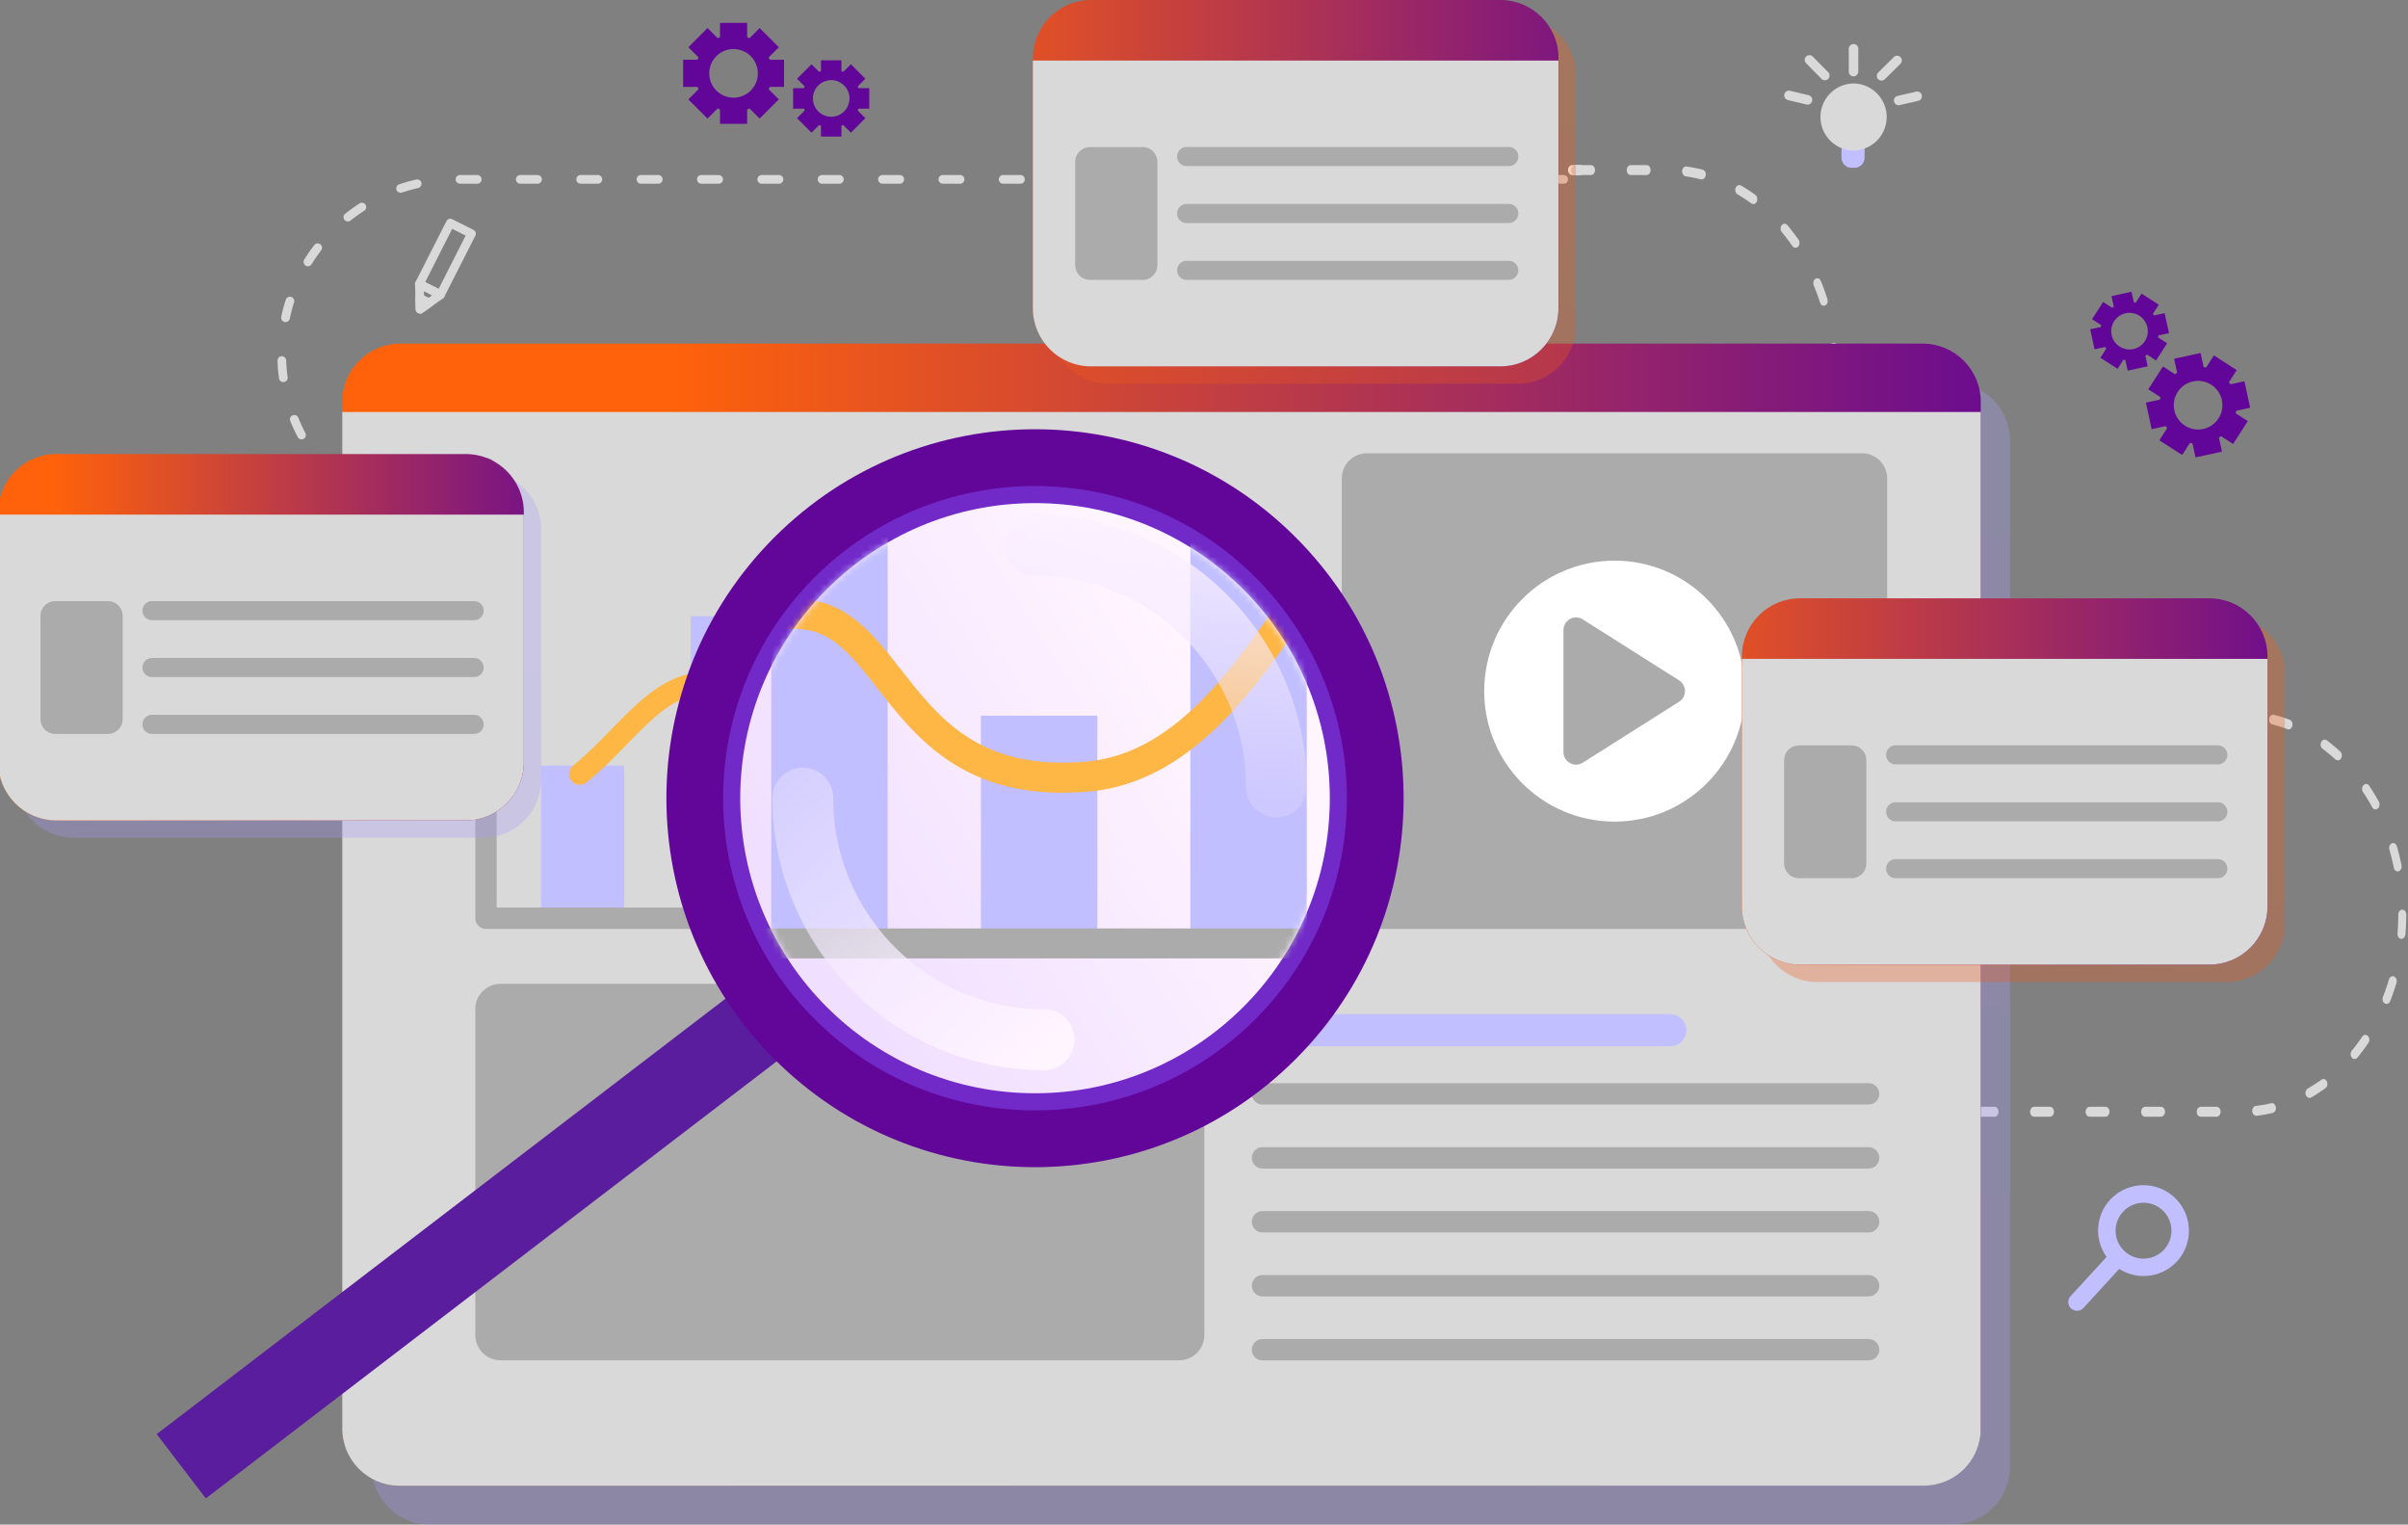
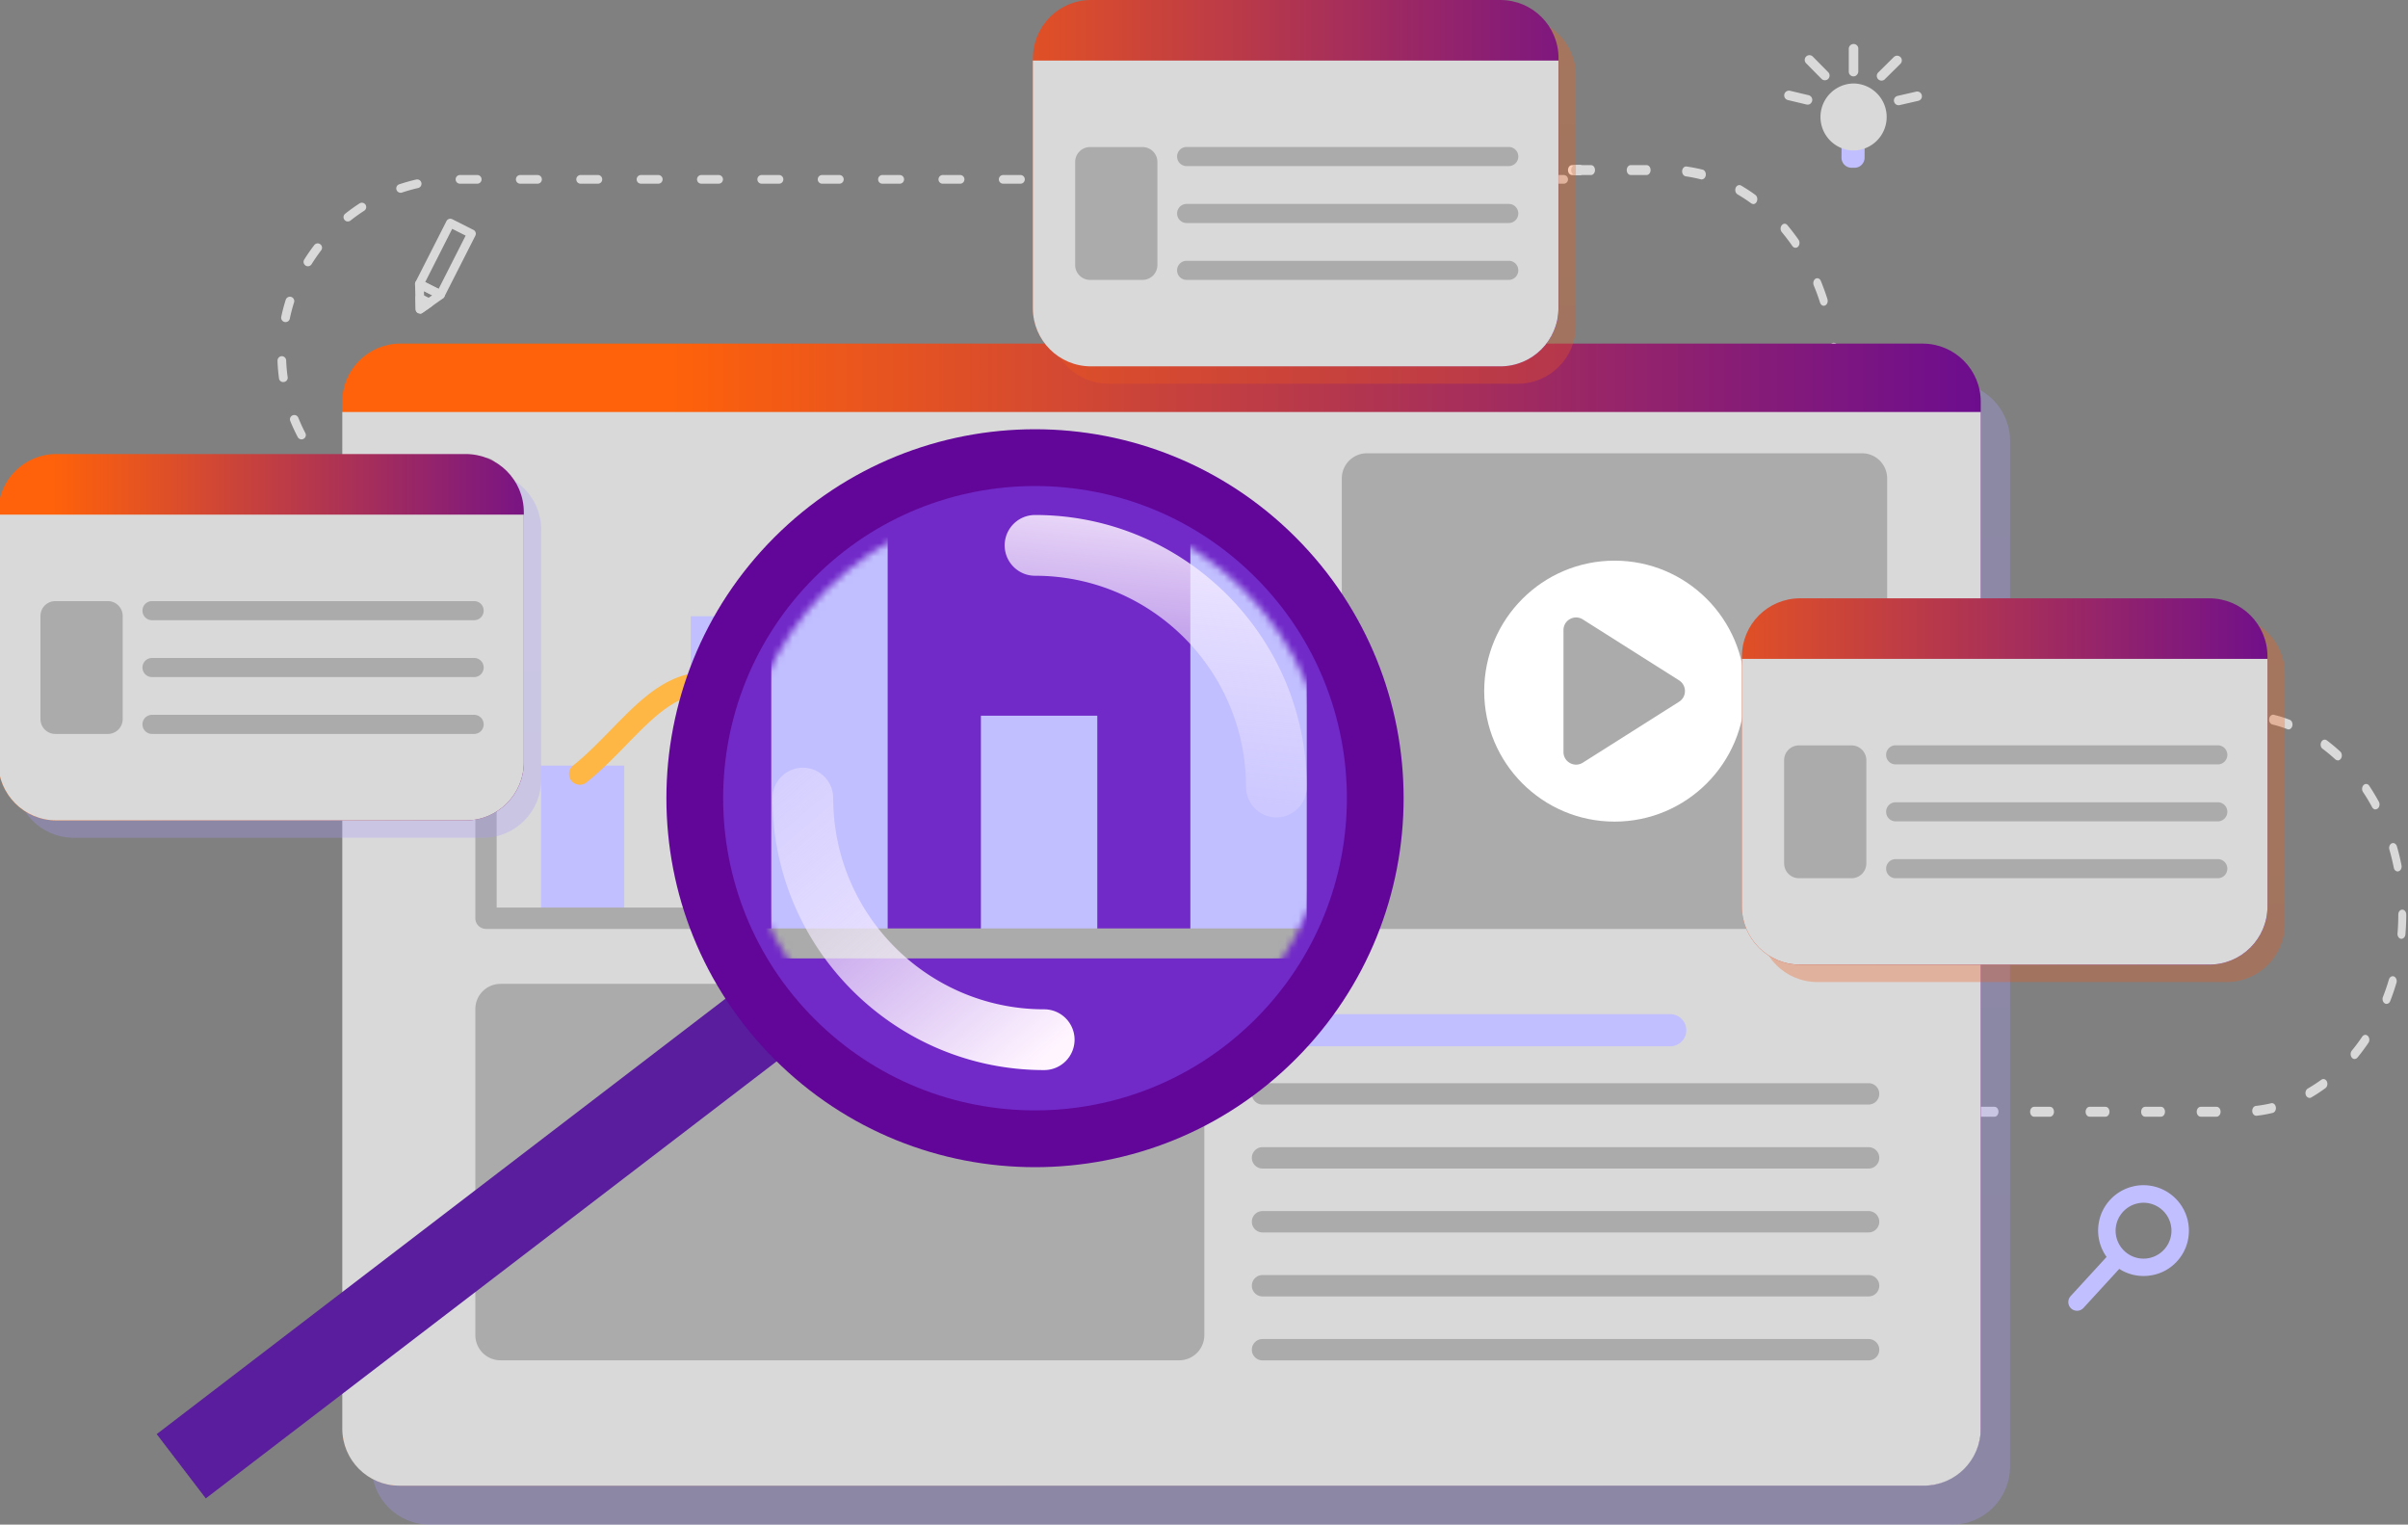
<svg xmlns="http://www.w3.org/2000/svg" width="357" height="226" fill="none">
  <rect width="100%" height="100%" fill="#808080" stroke="none" />
  <g clip-path="url(#a)">
    <path fill="#fff" d="M234.251 25.943h-1.196c-.334 0-.591-.321-.591-.733s.27-.734.591-.734h1.196c.334 0 .591.322.591.734s-.27.733-.591.733Z" />
    <path fill="#D9D9D9" d="M328.623 165.53h-2.353c-.335 0-.592-.322-.592-.733 0-.412.27-.734.592-.734h2.353c.334 0 .591.322.591.734 0 .411-.27.733-.591.733Zm-8.243 0h-2.353c-.334 0-.591-.322-.591-.733 0-.412.27-.734.591-.734h2.353c.335 0 .592.322.592.734 0 .411-.27.733-.592.733Zm-8.229 0h-2.353c-.334 0-.592-.322-.592-.733 0-.412.27-.734.592-.734h2.353c.334 0 .591.322.591.734 0 .411-.27.733-.591.733Zm-8.229 0h-2.354c-.334 0-.591-.322-.591-.733 0-.412.27-.734.591-.734h2.354c.334 0 .591.322.591.734 0 .411-.27.733-.591.733Zm-8.23 0h-2.353c-.334 0-.591-.322-.591-.733 0-.412.27-.734.591-.734h2.353c.334 0 .592.322.592.734 0 .411-.27.733-.592.733Zm-8.229 0h-2.353c-.335 0-.592-.322-.592-.733 0-.412.27-.734.592-.734h2.353c.334 0 .591.322.591.734 0 .411-.27.733-.591.733Zm-8.23 0h-2.353c-.334 0-.591-.322-.591-.733 0-.412.27-.734.591-.734h2.353c.335 0 .592.322.592.734 0 .411-.27.733-.592.733Zm-8.229 0h-2.353c-.335 0-.592-.322-.592-.733 0-.412.27-.734.592-.734h2.353c.334 0 .591.322.591.734 0 .411-.27.733-.591.733Zm-8.243 0h-2.353c-.334 0-.591-.322-.591-.733 0-.412.27-.734.591-.734h2.353c.335 0 .592.322.592.734 0 .411-.27.733-.592.733Zm-8.229 0h-2.353c-.334 0-.592-.322-.592-.733 0-.412.27-.734.592-.734h2.353c.334 0 .592.322.592.734 0 .411-.27.733-.592.733Zm-8.229 0h-2.353c-.335 0-.592-.322-.592-.733 0-.412.27-.734.592-.734h2.353c.334 0 .591.322.591.734 0 .411-.27.733-.591.733Zm-8.23 0h-2.353c-.334 0-.591-.322-.591-.733 0-.412.27-.734.591-.734h2.353c.335 0 .592.322.592.734 0 .411-.27.733-.592.733Zm96.426-.141c-.296 0-.566-.284-.591-.657-.026-.399.205-.759.54-.798.758-.09 1.517-.218 2.263-.399.321-.077.63.181.694.58.064.398-.141.772-.463.849-.784.193-1.581.334-2.379.425h-.064Zm7.895-2.651c-.218 0-.437-.155-.54-.412-.141-.361 0-.798.283-.965a24.744 24.744 0 0 0 2.019-1.313c.283-.206.643-.09.81.245.167.347.077.797-.206 1.003-.694.502-1.401.978-2.122 1.39a.446.446 0 0 1-.257.064l.013-.012Zm6.699-5.753a.554.554 0 0 1-.424-.219.85.85 0 0 1 0-1.029 27.918 27.918 0 0 0 1.543-2.072c.206-.309.592-.36.836-.103.257.258.296.721.077 1.03a30.438 30.438 0 0 1-1.62 2.174.54.54 0 0 1-.424.206l.012.013Zm4.732-8.171a.492.492 0 0 1-.257-.078c-.296-.167-.424-.604-.283-.965.335-.849.63-1.711.888-2.586.115-.374.45-.567.758-.438.309.142.476.553.36.927-.27.913-.578 1.827-.926 2.715-.102.257-.308.412-.54.412v.013Zm2.212-9.652h-.064c-.322-.038-.566-.399-.527-.798.077-.926.115-1.866.115-2.805 0-.399.27-.721.592-.721.334 0 .591.335.591.734 0 .978-.051 1.969-.128 2.934-.026.373-.296.656-.592.656h.013Zm-.566-9.986c-.27 0-.514-.219-.578-.553a32.824 32.824 0 0 0-.656-2.69c-.103-.373.051-.798.36-.926.308-.129.643.064.759.45.27.927.501 1.879.681 2.818.077.386-.116.785-.437.875-.052.013-.09.026-.142.026h.013Zm-3.279-9.188c-.193 0-.385-.116-.501-.322a26.796 26.796 0 0 0-1.363-2.265c-.206-.309-.167-.772.09-1.029.257-.258.63-.206.836.103.501.759.977 1.557 1.427 2.367.18.335.103.785-.167 1.004a.558.558 0 0 1-.335.116l.013.026Zm-5.606-7.284a.551.551 0 0 1-.36-.141 23.712 23.712 0 0 0-1.89-1.57c-.283-.206-.373-.657-.193-1.004.167-.348.54-.451.823-.245.681.515 1.35 1.068 1.993 1.66.257.245.309.695.116 1.017-.116.193-.296.296-.476.296l-.013-.013Zm-7.291-4.581s-.115 0-.18-.039a17.78 17.78 0 0 0-2.224-.695c-.322-.077-.527-.463-.463-.862.064-.399.386-.656.707-.566.784.193 1.569.437 2.327.733.309.116.489.528.386.914-.077.309-.308.515-.566.515h.013Zm-42.086-1.313c-.45 0-.9-.013-1.35-.051-.334-.026-.578-.361-.566-.76.013-.398.309-.733.631-.682.45.026.874.039 1.337.039h.977c.334 0 .592.322.592.734 0 .411-.27.733-.592.733h-1.041l.012-.013Zm33.96 0h-2.353c-.335 0-.592-.321-.592-.733s.27-.734.592-.734h2.353c.334 0 .591.322.591.734s-.27.733-.591.733Zm-8.23 0h-2.353c-.334 0-.591-.321-.591-.733s.27-.734.591-.734h2.353c.335 0 .592.322.592.734s-.27.733-.592.733Zm-8.229 0h-2.353c-.335 0-.592-.321-.592-.733s.27-.734.592-.734h2.353c.334 0 .591.322.591.734s-.27.733-.591.733Zm-8.23 0h-2.353c-.334 0-.591-.321-.591-.733s.27-.734.591-.734h2.353c.335 0 .592.322.592.734s-.27.733-.592.733Zm-16.356-1.261s-.115 0-.167-.026a26.644 26.644 0 0 1-2.276-.965c-.308-.154-.45-.579-.334-.952.116-.373.463-.553.771-.399.708.347 1.441.656 2.161.927.321.115.501.514.398.9-.077.322-.308.528-.565.528l.012-.013Zm-7.38-4.375a.532.532 0 0 1-.348-.129 25.31 25.31 0 0 1-1.89-1.814c-.244-.258-.283-.721-.064-1.03.219-.309.591-.334.836-.077a25.332 25.332 0 0 0 1.813 1.724c.27.232.334.682.141 1.017-.116.206-.296.309-.488.309Zm-5.825-7.04c-.18 0-.36-.102-.476-.295a31.853 31.853 0 0 1-1.324-2.458c-.168-.348-.078-.798.205-1.004.283-.206.643-.09.81.257.386.798.81 1.596 1.26 2.342.193.322.129.785-.128 1.017a.548.548 0 0 1-.347.142Zm-3.691-8.943c-.257 0-.488-.206-.565-.515a36.952 36.952 0 0 1-.605-2.844c-.064-.399.142-.785.463-.862.322-.077.643.167.707.566.155.9.347 1.815.579 2.715.103.386-.077.798-.386.914a.454.454 0 0 1-.18.039l-.013-.013Zm-1.131-9.922c-.335 0-.592-.322-.592-.734v-2.882c0-.399.27-.734.592-.734.321 0 .591.322.591.734v2.882c0 .4-.27.734-.591.734Zm0-10.076c-.335 0-.592-.322-.592-.734v-2.882c0-.4.27-.734.592-.734.321 0 .591.322.591.734v2.882c0 .4-.27.734-.591.734Zm-.026-10.063c-.321 0-.579-.31-.591-.695a39.78 39.78 0 0 0-.206-2.793c-.039-.399.18-.76.514-.824.322-.05.63.22.669.618.103.965.18 1.943.218 2.934.013.4-.244.747-.565.76h-.039Zm-1.684-9.806c-.245 0-.463-.18-.553-.464a30.564 30.564 0 0 0-.939-2.56c-.141-.36-.026-.798.257-.979.296-.18.656-.038.797.322.36.875.695 1.789.978 2.69.115.373-.026.798-.335.94a.452.452 0 0 1-.218.05h.013Zm-4.205-8.597a.556.556 0 0 1-.45-.257 31.186 31.186 0 0 0-1.569-2.06c-.231-.282-.244-.745 0-1.028.232-.284.604-.296.836 0a34.844 34.844 0 0 1 1.646 2.149c.218.308.18.772-.065 1.029a.525.525 0 0 1-.385.167h-.013Zm-6.249-6.485a.59.59 0 0 1-.309-.104 24.687 24.687 0 0 0-2.019-1.325c-.296-.167-.424-.605-.283-.965.142-.36.502-.515.798-.348.72.425 1.44.888 2.121 1.39.283.206.373.657.206 1.004-.116.232-.309.36-.514.36v-.013Zm-7.625-3.642s-.078 0-.129-.013a22.693 22.693 0 0 0-2.263-.45c-.322-.052-.566-.412-.527-.811.038-.4.334-.695.655-.644.798.116 1.595.27 2.379.463.322.078.527.464.463.863-.064.347-.308.579-.578.579v.013Zm-8.191-.657h-2.353c-.335 0-.592-.321-.592-.733s.27-.734.592-.734h2.353c.334 0 .591.322.591.734s-.27.733-.591.733Zm-8.243 0h-2.353c-.334 0-.591-.321-.591-.733s.27-.734.591-.734h2.353c.335 0 .592.322.592.734s-.27.733-.592.733Zm-8.229 0h-2.353c-.334 0-.592-.321-.592-.733s.27-.734.592-.734h2.353c.334 0 .591.322.591.734s-.27.733-.591.733Zm-31.375 0h-1.196c-.334 0-.591-.321-.591-.733s.27-.734.591-.734h1.196c.335 0 .592.322.592.734s-.27.733-.592.733Zm24.701 0h-2.353c-.334 0-.591-.321-.591-.733s.27-.734.591-.734h2.353c.335 0 .592.322.592.734s-.27.733-.592.733Zm-8.242 0h-2.353c-.334 0-.591-.321-.591-.733s.27-.734.591-.734h2.353c.334 0 .592.322.592.734s-.27.733-.592.733Zm-8.229 0h-2.353c-.335 0-.592-.321-.592-.733s.27-.734.592-.734h2.353c.334 0 .591.322.591.734s-.27.733-.591.733Z" />
    <path fill="#fff" d="M267.722 165.53h-1.196c-.335 0-.592-.322-.592-.733 0-.412.27-.734.592-.734h1.196c.334 0 .591.322.591.734 0 .411-.27.733-.591.733ZM100.831 79.001h-1.285a.637.637 0 0 1-.643-.644c0-.36.282-.643.642-.643h1.286c.36 0 .643.283.643.644 0 .36-.283.643-.643.643Z" />
    <path fill="#D9D9D9" d="M93.155 79.001h-2.56a.637.637 0 0 1-.642-.643c0-.36.283-.644.643-.644h2.559c.36 0 .643.283.643.644 0 .36-.283.643-.643.643Zm-8.95 0h-2.559a.637.637 0 0 1-.643-.643c0-.36.283-.644.643-.644h2.56c.36 0 .642.283.642.644 0 .36-.283.643-.643.643Zm-8.95 0h-2.558a.637.637 0 0 1-.643-.643c0-.36.283-.644.643-.644h2.559c.36 0 .643.283.643.644 0 .36-.283.643-.643.643Zm-8.949-.039h-.026a25.238 25.238 0 0 1-2.61-.257.65.65 0 0 1-.54-.733.65.65 0 0 1 .733-.541c.81.129 1.646.206 2.482.245.36.012.63.321.604.669a.64.64 0 0 1-.643.617Zm-8.68-1.969a.557.557 0 0 1-.244-.051 28.408 28.408 0 0 1-2.366-1.132.652.652 0 0 1-.257-.876.647.647 0 0 1 .875-.257c.733.399 1.478.76 2.25 1.081.321.142.489.515.347.837a.655.655 0 0 1-.592.398h-.012Zm-7.496-4.812a.644.644 0 0 1-.437-.168 25.195 25.195 0 0 1-1.839-1.866.65.65 0 0 1 .052-.913.649.649 0 0 1 .913.051 25.304 25.304 0 0 0 1.748 1.776.65.65 0 0 1 .039.914.624.624 0 0 1-.476.206Zm-5.426-7.052a.64.64 0 0 1-.566-.348 26.383 26.383 0 0 1-1.106-2.38.64.64 0 0 1 .36-.837.64.64 0 0 1 .836.36c.309.76.656 1.519 1.042 2.265a.638.638 0 0 1-.27.862.596.596 0 0 1-.296.078Zm-2.713-8.494a.627.627 0 0 1-.63-.553 25.557 25.557 0 0 1-.219-2.613c0-.36.27-.656.617-.669.335-.025.656.27.669.618.026.824.103 1.66.219 2.484a.63.63 0 0 1-.553.72h-.09l-.013.013Zm.334-8.892s-.09 0-.129-.013a.653.653 0 0 1-.501-.76c.18-.849.399-1.698.669-2.534a.65.65 0 0 1 .81-.425.651.651 0 0 1 .424.81 23.707 23.707 0 0 0-.63 2.407.644.644 0 0 1-.63.515h-.013Zm3.318-8.275a.54.54 0 0 1-.335-.103.646.646 0 0 1-.206-.888 27.77 27.77 0 0 1 1.492-2.149.637.637 0 0 1 .9-.115.639.639 0 0 1 .116.9 27.57 27.57 0 0 0-1.414 2.047.647.647 0 0 1-.54.308h-.013Zm5.927-6.64a.614.614 0 0 1-.501-.244.637.637 0 0 1 .103-.901 27.998 27.998 0 0 1 2.134-1.532.644.644 0 0 1 .888.194.645.645 0 0 1-.193.887c-.695.45-1.376.94-2.032 1.455a.656.656 0 0 1-.399.141Zm7.818-4.26a.633.633 0 0 1-.604-.437.632.632 0 0 1 .399-.81c.822-.27 1.671-.515 2.52-.709a.637.637 0 0 1 .771.49.648.648 0 0 1-.488.772c-.81.18-1.62.412-2.392.669a.58.58 0 0 1-.206.038v-.012Zm172.433-1.338h-2.559a.637.637 0 0 1-.643-.643c0-.36.283-.644.643-.644h2.559c.36 0 .643.284.643.644 0 .36-.283.643-.643.643Zm-8.95 0h-2.559a.637.637 0 0 1-.643-.643c0-.36.283-.644.643-.644h2.559c.36 0 .643.284.643.644 0 .36-.283.643-.643.643Zm-8.949 0h-2.559a.637.637 0 0 1-.643-.643c0-.36.283-.644.643-.644h2.559c.36 0 .643.284.643.644 0 .36-.283.643-.643.643Zm-8.937 0h-2.559a.637.637 0 0 1-.643-.643c0-.36.283-.644.643-.644h2.559c.36 0 .643.284.643.644 0 .36-.283.643-.643.643Zm-8.95 0h-2.558a.637.637 0 0 1-.643-.643c0-.36.283-.644.643-.644h2.558c.361 0 .643.284.643.644 0 .36-.282.643-.643.643Zm-8.949 0h-2.559a.637.637 0 0 1-.643-.643c0-.36.283-.644.643-.644h2.559c.36 0 .643.284.643.644 0 .36-.283.643-.643.643Zm-8.95 0h-2.558a.637.637 0 0 1-.643-.643c0-.36.283-.644.643-.644h2.558c.361 0 .643.284.643.644 0 .36-.282.643-.643.643Zm-8.949 0h-2.559a.637.637 0 0 1-.643-.643c0-.36.283-.644.643-.644h2.559c.36 0 .643.284.643.644 0 .36-.283.643-.643.643Zm-8.95 0h-2.558a.637.637 0 0 1-.643-.643c0-.36.283-.644.643-.644h2.558c.36 0 .643.284.643.644 0 .36-.283.643-.643.643Zm-8.949 0h-2.559a.637.637 0 0 1-.643-.643c0-.36.283-.644.643-.644h2.559c.36 0 .643.284.643.644 0 .36-.283.643-.643.643Zm-8.95 0h-2.558a.637.637 0 0 1-.643-.643c0-.36.283-.644.643-.644h2.558c.36 0 .643.284.643.644 0 .36-.283.643-.643.643Zm-8.949 0h-2.559a.637.637 0 0 1-.643-.643c0-.36.283-.644.643-.644h2.559c.36 0 .643.284.643.644 0 .36-.283.643-.643.643Zm-8.95 0h-2.558a.637.637 0 0 1-.643-.643c0-.36.283-.644.643-.644h2.558c.36 0 .643.284.643.644 0 .36-.283.643-.643.643Zm-8.949 0h-2.559a.637.637 0 0 1-.643-.643c0-.36.283-.644.643-.644h2.559c.36 0 .643.284.643.644 0 .36-.283.643-.643.643Zm-8.95 0h-2.558a.636.636 0 0 1-.643-.643c0-.36.282-.644.643-.644h2.558c.36 0 .643.284.643.644 0 .36-.283.643-.643.643Zm-8.95 0h-2.558a.637.637 0 0 1-.643-.643c0-.36.283-.644.643-.644h2.559c.36 0 .643.284.643.644 0 .36-.283.643-.643.643Zm-8.949 0h-2.559a.637.637 0 0 1-.642-.643c0-.36.282-.644.642-.644h2.56c.36 0 .642.284.642.644 0 .36-.283.643-.643.643Zm-8.95 0h-2.558a.637.637 0 0 1-.643-.643c0-.36.283-.644.643-.644h2.559c.36 0 .643.284.643.644 0 .36-.283.643-.643.643Zm-8.936 0h-2.559a.637.637 0 0 1-.643-.643c0-.36.283-.644.643-.644h2.56c.36 0 .642.284.642.644 0 .36-.283.643-.643.643Z" />
-     <path fill="#fff" d="M51.943 196.145h-1.286a.638.638 0 0 1-.643-.644c0-.36.283-.643.643-.643h1.286c.36 0 .643.283.643.643 0 .36-.283.644-.643.644Zm179.903 20.782h-2.648a.637.637 0 0 1-.643-.643c0-.36.283-.643.643-.643h2.558c.36 0 .682.283.682.643 0 .36-.244.643-.604.643h.012Zm-9.039 0h-2.559a.637.637 0 0 1-.643-.643c0-.36.283-.643.643-.643h2.559c.36 0 .643.283.643.643 0 .36-.283.643-.643.643Zm-8.962 0h-2.559a.637.637 0 0 1-.643-.643c0-.36.283-.643.643-.643h2.559c.36 0 .642.283.642.643 0 .36-.282.643-.642.643Zm-8.963 0h-2.559a.637.637 0 0 1-.643-.643c0-.36.283-.643.643-.643h2.559c.36 0 .643.283.643.643 0 .36-.283.643-.643.643Zm-8.949 0h-2.559a.637.637 0 0 1-.643-.643c0-.36.283-.643.643-.643h2.559c.36 0 .643.283.643.643 0 .36-.283.643-.643.643Zm-8.963 0h-2.559a.636.636 0 0 1-.642-.643c0-.36.282-.643.642-.643h2.559c.36 0 .643.283.643.643 0 .36-.283.643-.643.643Zm-8.962 0h-2.559a.637.637 0 0 1-.643-.643c0-.36.283-.643.643-.643h2.559c.36 0 .643.283.643.643 0 .36-.283.643-.643.643Zm-8.962 0h-2.559a.637.637 0 0 1-.643-.643c0-.36.283-.643.643-.643h2.559c.36 0 .642.283.642.643 0 .36-.282.643-.642.643Zm-8.95 0h-2.559a.637.637 0 0 1-.643-.643c0-.36.283-.643.643-.643h2.559c.36 0 .643.283.643.643 0 .36-.283.643-.643.643Zm-8.962 0h-2.559a.637.637 0 0 1-.643-.643c0-.36.283-.643.643-.643h2.559c.36 0 .643.283.643.643 0 .36-.283.643-.643.643Zm-8.963 0h-2.559a.636.636 0 0 1-.642-.643c0-.36.282-.643.642-.643h2.559c.36 0 .643.283.643.643 0 .36-.283.643-.643.643Zm-8.962 0h-2.559a.637.637 0 0 1-.643-.643c0-.36.283-.643.643-.643h2.559c.36 0 .643.283.643.643 0 .36-.283.643-.643.643Zm-8.95 0h-2.558a.637.637 0 0 1-.643-.643c0-.36.283-.643.643-.643h2.558c.36 0 .643.283.643.643 0 .36-.283.643-.643.643Zm-8.962 0h-2.559a.637.637 0 0 1-.643-.643c0-.36.283-.643.643-.643h2.559c.36 0 .643.283.643.643 0 .36-.283.643-.643.643Zm-8.962 0h-2.559a.637.637 0 0 1-.643-.643c0-.36.283-.643.643-.643h2.559c.36 0 .643.283.643.643 0 .36-.283.643-.643.643Zm-8.68-1.531a.626.626 0 0 1-.334-.09 11.616 11.616 0 0 1-2.122-1.686.66.66 0 0 1 0-.913.659.659 0 0 1 .913 0 9.457 9.457 0 0 0 1.878 1.492c.308.18.398.579.205.888a.653.653 0 0 1-.553.309h.013Zm140.171-.425a.637.637 0 0 1-.528-.27.654.654 0 0 1 .142-.901 10.547 10.547 0 0 0 1.761-1.634.636.636 0 0 1 .901-.077c.27.231.308.63.077.901a10.467 10.467 0 0 1-1.993 1.84.674.674 0 0 1-.373.116l.013.025Zm-144.993-6.794a.647.647 0 0 1-.63-.541 11.172 11.172 0 0 1-.103-2.715.638.638 0 0 1 .695-.579.637.637 0 0 1 .578.695 10.084 10.084 0 0 0 .077 2.393.641.641 0 0 1-.54.734h-.102l.025.013Zm149.275-.759h-.052a.64.64 0 0 1-.591-.695 8.89 8.89 0 0 0 .038-.824 9.13 9.13 0 0 0-.128-1.57.64.64 0 0 1 .527-.733.631.631 0 0 1 .733.527c.09.592.141 1.184.141 1.776 0 .309-.013.618-.038.927a.646.646 0 0 1-.643.592h.013Zm-146.935-7.606a.606.606 0 0 1-.411-.154.65.65 0 0 1-.077-.914c.591-.695 1.26-1.3 1.993-1.84a.643.643 0 0 1 .9.154.644.644 0 0 1-.154.901 9.613 9.613 0 0 0-1.762 1.621.632.632 0 0 1-.489.232Zm143.99-.566a.652.652 0 0 1-.463-.193 10.573 10.573 0 0 0-1.877-1.493.646.646 0 1 1 .668-1.107 11.257 11.257 0 0 1 2.122 1.686.662.662 0 0 1 0 .914.61.61 0 0 1-.45.18v.013Zm-8.127-3.101h-2.558a.637.637 0 0 1-.643-.644c0-.36.282-.643.643-.643h2.558c.36 0 .643.283.643.643 0 .36-.283.644-.643.644Zm-8.962 0h-2.559a.638.638 0 0 1-.643-.644c0-.36.283-.643.643-.643h2.559c.36 0 .643.283.643.643 0 .36-.283.644-.643.644Zm-8.95 0h-2.558a.638.638 0 0 1-.643-.644c0-.36.283-.643.643-.643h2.558c.361 0 .643.283.643.643 0 .36-.282.644-.643.644Zm-8.962 0h-2.559a.638.638 0 0 1-.643-.644c0-.36.283-.643.643-.643h2.559c.36 0 .643.283.643.643 0 .36-.283.644-.643.644Zm-8.962 0h-2.559a.638.638 0 0 1-.643-.644c0-.36.283-.643.643-.643h2.559c.36 0 .643.283.643.643 0 .36-.283.644-.643.644Zm-8.963 0h-2.558a.637.637 0 0 1-.643-.644c0-.36.282-.643.643-.643h2.558c.36 0 .643.283.643.643 0 .36-.283.644-.643.644Zm-8.949 0h-2.559a.638.638 0 0 1-.643-.644c0-.36.283-.643.643-.643h2.559c.36 0 .643.283.643.643 0 .36-.283.644-.643.644Zm-8.963 0h-2.558a.638.638 0 0 1-.643-.644c0-.36.283-.643.643-.643h2.558c.361 0 .643.283.643.643 0 .36-.282.644-.643.644Zm-8.962 0h-2.559a.638.638 0 0 1-.643-.644c0-.36.283-.643.643-.643h2.559c.36 0 .643.283.643.643 0 .36-.283.644-.643.644Zm-8.962 0h-2.559a.638.638 0 0 1-.643-.644c0-.36.283-.643.643-.643h2.559c.36 0 .643.283.643.643 0 .36-.283.644-.643.644Zm-8.95 0h-2.559a.638.638 0 0 1-.643-.644c0-.36.283-.643.643-.643h2.559c.36 0 .643.283.643.643 0 .36-.283.644-.643.644Zm-8.962 0h-2.559a.638.638 0 0 1-.643-.644c0-.36.283-.643.643-.643h2.559c.36 0 .643.283.643.643 0 .36-.283.644-.643.644Zm-8.963 0h-2.558a.638.638 0 0 1-.643-.644c0-.36.283-.643.643-.643h2.558c.361 0 .643.283.643.643 0 .36-.282.644-.643.644Zm-8.962 0h-2.559a.638.638 0 0 1-.643-.644c0-.36.283-.643.643-.643h2.559c.36 0 .643.283.643.643 0 .36-.283.644-.643.644Zm-8.949 0h-2.521c-.36 0-.668-.284-.668-.644 0-.36.27-.643.63-.643h2.559c.36 0 .643.283.643.643 0 .36-.283.644-.643.644Z" />
-     <path fill="#610699" d="M116.236 12.882V8.854h-2.135c-.038-.116-.09-.232-.141-.348l1.504-1.505-2.842-2.844-1.504 1.505c-.116-.051-.231-.103-.347-.141V3.385h-4.025V5.52c-.116.038-.231.09-.347.141l-1.505-1.505L102.053 7l1.504 1.505c-.051.116-.103.232-.141.348h-2.135v4.028h2.135c.038.115.09.231.141.347l-1.504 1.506 2.841 2.844 1.505-1.506c.116.052.231.103.347.142v2.136h4.025v-2.136c.116-.039.231-.09.347-.142l1.504 1.506 2.842-2.844-1.504-1.506c.051-.116.103-.232.141-.347h2.135Zm-3.884-2.008a3.596 3.596 0 0 1-3.6 3.603 3.596 3.596 0 0 1-3.6-3.603 3.596 3.596 0 0 1 3.6-3.603c1.993 0 3.6 1.608 3.6 3.603Zm16.524 5.238v-3.037h-1.608c-.038-.09-.064-.18-.102-.27l1.131-1.133-2.147-2.15-1.132 1.133a2.33 2.33 0 0 0-.27-.103V8.944h-3.034v1.608c-.09.039-.181.065-.271.103l-1.131-1.132-2.147 2.149 1.131 1.133c-.038.09-.077.18-.103.27h-1.607v3.037h1.607c.039.09.065.18.103.27l-1.131 1.132 2.147 2.15 1.131-1.133c.09.039.181.077.271.103v1.609h3.034v-1.609c.09-.039.18-.064.27-.103l1.132 1.133 2.147-2.15-1.131-1.132c.038-.09.077-.18.102-.27h1.608Zm-2.932-1.519a2.715 2.715 0 0 1-2.713 2.715 2.723 2.723 0 0 1-2.713-2.715 2.723 2.723 0 0 1 2.713-2.715 2.723 2.723 0 0 1 2.713 2.715ZM320.672 54.32l-2.177 3.387 1.796 1.156c-.031.118-.05.244-.069.369l-2.079.451.853 3.931 2.079-.45c.07.105.139.211.216.306l-1.155 1.797 3.385 2.18 1.154-1.797c.119.03.244.05.369.07l.452 2.08 3.926-.852-.452-2.081c.106-.07.212-.139.307-.216l1.795 1.157 2.177-3.388-1.795-1.156a3.88 3.88 0 0 0 .068-.369l2.079-.451-.853-3.931-2.079.45a3.91 3.91 0 0 0-.215-.306l1.154-1.797-3.385-2.18-1.154 1.797c-.118-.03-.244-.05-.369-.07l-.451-2.08-3.927.852.452 2.081c-.106.07-.212.14-.307.216l-1.795-1.157Zm2.181 3.791a3.591 3.591 0 0 1 4.975-1.08 3.6 3.6 0 0 1 1.081 4.98 3.591 3.591 0 0 1-4.975 1.081 3.6 3.6 0 0 1-1.081-4.98Zm-11.055-13.348-1.641 2.554 1.351.87c-.016.097-.043.187-.059.284l-1.564.339.645 2.97 1.564-.339c.054.081.109.163.171.233l-.869 1.353 2.552 1.644.869-1.353c.097.016.186.043.283.06l.34 1.565 2.967-.644-.34-1.566a2.41 2.41 0 0 0 .233-.171l1.351.87 1.641-2.554-1.351-.87c.016-.097.043-.187.059-.283l1.564-.34-.645-2.97-1.564.339c-.055-.081-.109-.162-.171-.233l.869-1.353-2.552-1.643-.869 1.352c-.097-.016-.186-.043-.283-.06l-.34-1.565-2.967.644.34 1.566a2.59 2.59 0 0 0-.233.171l-1.351-.87Zm1.634 2.858a2.71 2.71 0 0 1 3.749-.814 2.727 2.727 0 0 1 .814 3.753 2.719 2.719 0 0 1-3.749.814 2.727 2.727 0 0 1-.814-3.753Z" />
    <path fill="#C1BFFF" d="m273.021 21.81 3.421.018-.008 1.557a1.494 1.494 0 0 1-1.5 1.485l-.437-.002a1.494 1.494 0 0 1-1.484-1.5l.008-1.558Z" />
    <path fill="#D9D9D9" d="M279.71 17.367a4.968 4.968 0 0 1-4.989 4.942 4.969 4.969 0 0 1 .051-9.935 4.969 4.969 0 0 1 4.938 4.993Zm-4.488-6.202a.647.647 0 0 1-.437.154.694.694 0 0 1-.694-.708V7.214a.722.722 0 0 1 .72-.695c.386 0 .707.322.694.708v3.397a.772.772 0 0 1-.283.54Zm-4.23.579a.708.708 0 0 1-.939-.051l-2.289-2.317a.707.707 0 0 1 0-.99.694.694 0 0 1 .99 0l2.289 2.316c.27.27.27.72 0 .99l-.051.052Zm-2.572 3.616a.675.675 0 0 1-.604.129l-2.752-.657a.71.71 0 0 1-.527-.849.705.705 0 0 1 .848-.528l2.752.657a.71.71 0 0 1 .527.85.711.711 0 0 1-.244.385v.013Zm10.968-3.565a.706.706 0 0 1-.938-.051.707.707 0 0 1 0-.991l2.314-2.29a.694.694 0 0 1 .99 0c.27.27.27.72 0 .99l-2.314 2.29-.052.052Zm5.285 3.011a.73.73 0 0 1-.283.142l-2.752.63a.695.695 0 0 1-.835-.527.696.696 0 0 1 .527-.837l2.752-.63a.695.695 0 0 1 .835.527.7.7 0 0 1-.244.708v-.013Z" />
    <path fill="#C1BFFF" d="M316.262 175.864c-2.481.553-4.474 2.548-5.027 5.018a6.697 6.697 0 0 0 1.08 5.431l-5.336 5.817a1.299 1.299 0 0 0 .077 1.827c.527.476 1.337.45 1.826-.077l5.31-5.791c1.466.939 3.318 1.325 5.259.849 2.431-.592 4.359-2.574 4.899-5.019a6.743 6.743 0 0 0-8.075-8.068l-.013.013Zm1.531 10.706a4.148 4.148 0 0 1-4.141-4.143 4.156 4.156 0 0 1 4.141-4.144 4.156 4.156 0 0 1 4.14 4.144 4.155 4.155 0 0 1-4.14 4.143Z" />
    <path fill="#D9D9D9" d="M65.316 44.32a.817.817 0 0 1-.296-.065l-3.137-1.582a.617.617 0 0 1-.322-.373.644.644 0 0 1 .039-.49l4.59-9.033a.641.641 0 0 1 .862-.284l3.137 1.583a.62.62 0 0 1 .322.374.645.645 0 0 1-.039.489l-4.59 9.033a.646.646 0 0 1-.579.348h.013Zm-2.276-2.51 1.993 1.004 4-7.888-1.994-1.004-3.999 7.889Z" />
    <path fill="#D9D9D9" d="M62.269 46.469a.817.817 0 0 1-.296-.065.632.632 0 0 1-.347-.553l-.09-3.732c0-.231.102-.437.295-.553a.647.647 0 0 1 .63-.026l3.138 1.583a.617.617 0 0 1 .347.528.68.68 0 0 1-.27.579l-3.047 2.149a.67.67 0 0 1-.373.116l.013-.026Zm.578-3.32.039 1.454 1.196-.837-1.222-.617h-.013Z" />
    <path fill="#D9D9D9" d="M62.269 46.469a.817.817 0 0 1-.296-.064.632.632 0 0 1-.347-.554l-.039-1.66c0-.232.103-.437.296-.553a.648.648 0 0 1 .63-.026l1.401.708a.617.617 0 0 1 .348.527.679.679 0 0 1-.27.58l-1.363.952a.67.67 0 0 1-.373.116l.013-.026Z" />
    <path fill="url(#b)" d="M289.388 56.725H63.708c-4.757 0-8.614 3.86-8.614 8.622v152.031c0 4.762 3.857 8.622 8.615 8.622h225.679c4.758 0 8.615-3.86 8.615-8.622V65.348c0-4.763-3.857-8.623-8.615-8.623Z" opacity=".3" style="mix-blend-mode:multiply" />
    <path fill="url(#c)" d="M285.042 50.934H59.362c-4.758 0-8.615 3.86-8.615 8.622v152.031c0 4.762 3.858 8.622 8.615 8.622h225.68c4.758 0 8.615-3.86 8.615-8.622V59.557c0-4.763-3.857-8.623-8.615-8.623Z" />
    <path fill="#D9D9D9" d="M50.747 211.767c0 4.671 3.78 8.455 8.448 8.455H285.21c4.668 0 8.448-3.784 8.448-8.455V61.075H50.747v150.692Z" />
    <path fill="#ABABAB" d="M276.054 67.188h-73.396a3.73 3.73 0 0 0-3.729 3.731v63.044a3.73 3.73 0 0 0 3.729 3.732h73.396a3.73 3.73 0 0 0 3.729-3.732V70.919a3.73 3.73 0 0 0-3.729-3.731ZM74.201 145.841H174.82a3.733 3.733 0 0 1 3.729 3.732v48.335a3.733 3.733 0 0 1-3.729 3.731H74.201a3.732 3.732 0 0 1-3.729-3.731v-48.335a3.733 3.733 0 0 1 3.73-3.732Z" />
    <path fill="#fff" d="M239.369 121.789c10.673 0 19.326-8.659 19.326-19.341s-8.653-19.342-19.326-19.342c-10.674 0-19.327 8.66-19.327 19.342 0 10.682 8.653 19.341 19.327 19.341Z" />
    <path fill="#C1BFFF" d="M247.624 155.093h-60.461a2.383 2.383 0 0 1-2.379-2.38 2.383 2.383 0 0 1 2.379-2.381h60.461a2.383 2.383 0 0 1 2.379 2.381 2.383 2.383 0 0 1-2.379 2.38Z" />
    <path fill="#ABABAB" d="M277.031 163.728h-89.855a1.582 1.582 0 1 1 0-3.165h89.855c.875 0 1.582.708 1.582 1.583a1.58 1.58 0 0 1-1.582 1.582Zm0 9.485h-89.855a1.582 1.582 0 0 1-1.582-1.583c0-.875.708-1.583 1.582-1.583h89.855c.875 0 1.582.708 1.582 1.583s-.707 1.583-1.582 1.583Zm0 9.471h-89.855a1.582 1.582 0 0 1-1.582-1.583c0-.875.708-1.583 1.582-1.583h89.855c.875 0 1.582.708 1.582 1.583s-.707 1.583-1.582 1.583Zm0 9.484h-89.855a1.582 1.582 0 0 1-1.582-1.583c0-.875.708-1.583 1.582-1.583h89.855c.875 0 1.582.708 1.582 1.583s-.707 1.583-1.582 1.583Zm0 9.485h-89.855a1.582 1.582 0 0 1-1.582-1.583c0-.875.708-1.583 1.582-1.583h89.855c.875 0 1.582.708 1.582 1.583s-.707 1.583-1.582 1.583Zm-45.236-90.171v-18.08c0-1.48 1.62-2.369 2.867-1.584l14.273 9.034c1.158.734 1.158 2.432 0 3.166l-14.273 9.034c-1.247.785-2.867-.103-2.867-1.583v.013Z" />
    <path fill="#C1BFFF" d="M80.219 113.489v22.083H92.55v-22.083H80.22ZM102.4 91.342v44.23h12.331v-44.23H102.4Zm22.194 20.654v23.576h12.331v-23.576h-12.331Zm22.181-20.654v44.23h12.331v-44.23h-12.331Zm22.194-15.018v59.248H181.3V76.324h-12.331Z" />
    <path fill="#ABABAB" d="M189.323 137.695H72.054a1.581 1.581 0 0 1-1.582-1.583v-66.66a1.581 1.581 0 1 1 3.164 0v65.077H189.31c.874 0 1.581.708 1.581 1.583s-.707 1.583-1.581 1.583h.012Z" />
    <path fill="#FEB644" d="M133.286 120.155c.797 0 1.62-.038 2.495-.103 11.122-.862 18.04-11.041 24.135-20.011 6.468-9.522 12.061-17.758 21.024-14.67a1.584 1.584 0 0 0 2.018-.99 1.595 1.595 0 0 0-.977-2.021c-11.264-3.887-18.092 6.164-24.688 15.88-5.967 8.789-12.151 17.887-21.744 18.634-11.058.862-15.289-4.53-19.378-9.742-2.803-3.578-5.452-6.962-10.016-7.451-6.623-.695-10.943 3.745-15.546 8.468-1.788 1.827-3.626 3.719-5.645 5.34a1.591 1.591 0 1 0 1.993 2.484c2.173-1.737 4.089-3.706 5.94-5.598 4.218-4.324 7.857-8.069 12.936-7.515 3.228.347 5.272 2.947 7.857 6.254 3.883 4.954 8.653 11.054 19.635 11.054l-.039-.013Z" />
    <path fill="url(#d)" d="M330.124 91.265h-60.692c-4.758 0-8.615 3.86-8.615 8.622v37.062c0 4.762 3.857 8.622 8.615 8.622h60.692c4.758 0 8.615-3.86 8.615-8.622V99.887c0-4.762-3.857-8.622-8.615-8.622Z" opacity=".3" style="mix-blend-mode:multiply" />
    <path fill="url(#e)" d="M327.552 88.69H266.86c-4.758 0-8.615 3.861-8.615 8.623v37.062c0 4.762 3.857 8.622 8.615 8.622h60.692c4.758 0 8.615-3.86 8.615-8.622V97.313c0-4.762-3.857-8.622-8.615-8.622Z" />
    <path fill="#D9D9D9" d="M266.86 142.984h60.692c4.758 0 8.615-3.86 8.615-8.622V97.661h-77.922v36.701c0 4.762 3.857 8.622 8.615 8.622Z" />
    <path fill="#ABABAB" d="M328.8 113.309h-47.757a1.411 1.411 0 0 1-1.414-1.416c0-.785.63-1.415 1.414-1.415H328.8c.784 0 1.414.63 1.414 1.415s-.63 1.416-1.414 1.416Zm1.414 7.026a1.41 1.41 0 0 0-1.414-1.415h-47.757a1.41 1.41 0 0 0-1.414 1.415c0 .785.63 1.416 1.414 1.416H328.8c.784 0 1.414-.631 1.414-1.416Zm0 8.429a1.41 1.41 0 0 0-1.414-1.415h-47.757a1.41 1.41 0 0 0-1.414 1.415c0 .785.63 1.416 1.414 1.416H328.8c.784 0 1.414-.631 1.414-1.416Zm-55.716-18.273h-7.792a2.2 2.2 0 0 0-2.199 2.2v15.288a2.2 2.2 0 0 0 2.199 2.201h7.792a2.2 2.2 0 0 0 2.199-2.201v-15.288a2.2 2.2 0 0 0-2.199-2.2Z" />
    <path fill="url(#f)" d="M225.018 2.574h-60.692c-4.758 0-8.615 3.86-8.615 8.622v37.062c0 4.761 3.857 8.622 8.615 8.622h60.692c4.758 0 8.616-3.86 8.616-8.622V11.196c0-4.762-3.858-8.622-8.616-8.622Z" opacity=".3" style="mix-blend-mode:multiply" />
    <path fill="url(#g)" d="M222.447 0h-60.692c-4.758 0-8.615 3.86-8.615 8.622v37.062c0 4.762 3.857 8.622 8.615 8.622h60.692c4.758 0 8.615-3.86 8.615-8.622V8.622c0-4.762-3.857-8.622-8.615-8.622Z" />
    <path fill="#D9D9D9" d="M161.742 54.306h60.692c4.758 0 8.615-3.86 8.615-8.622V8.982h-77.922v36.702c0 4.761 3.857 8.622 8.615 8.622Z" />
    <path fill="#ABABAB" d="M223.681 24.618h-47.756c-.784 0-1.415-.63-1.415-1.416 0-.785.631-1.415 1.415-1.415h47.756c.785 0 1.415.63 1.415 1.415a1.41 1.41 0 0 1-1.415 1.416Zm1.415 7.026a1.41 1.41 0 0 0-1.415-1.415h-47.756c-.784 0-1.415.63-1.415 1.415s.631 1.416 1.415 1.416h47.756c.785 0 1.415-.631 1.415-1.416Zm0 8.429a1.41 1.41 0 0 0-1.415-1.416h-47.756c-.784 0-1.415.631-1.415 1.416 0 .785.631 1.416 1.415 1.416h47.756c.785 0 1.415-.631 1.415-1.416ZM169.393 21.8H161.6a2.2 2.2 0 0 0-2.198 2.2v15.288a2.2 2.2 0 0 0 2.198 2.2h7.793a2.2 2.2 0 0 0 2.198-2.2V24a2.2 2.2 0 0 0-2.198-2.2Z" />
    <path fill="url(#h)" d="M71.617 69.877H10.925c-4.758 0-8.615 3.86-8.615 8.622v37.062c0 4.762 3.857 8.622 8.615 8.622h60.692c4.758 0 8.615-3.86 8.615-8.622V78.499c0-4.762-3.857-8.622-8.615-8.622Z" opacity=".3" style="mix-blend-mode:multiply" />
    <path fill="url(#i)" d="M69.045 67.303H8.353c-4.758 0-8.615 3.86-8.615 8.622v37.062c0 4.762 3.857 8.622 8.615 8.622h60.692c4.758 0 8.615-3.86 8.615-8.622V75.925c0-4.762-3.857-8.622-8.615-8.622Z" />
    <path fill="#D9D9D9" d="M8.353 121.609h60.692c4.758 0 8.615-3.86 8.615-8.622V76.286H-.262v36.701c0 4.762 3.857 8.622 8.615 8.622Z" />
    <path fill="#ABABAB" d="M70.292 91.934H22.536a1.41 1.41 0 0 1-1.414-1.416c0-.785.63-1.415 1.414-1.415h47.756c.785 0 1.415.63 1.415 1.415s-.63 1.416-1.415 1.416Zm1.415 7.013a1.41 1.41 0 0 0-1.415-1.415H22.536a1.41 1.41 0 0 0-1.414 1.415c0 .785.63 1.416 1.414 1.416h47.756a1.41 1.41 0 0 0 1.415-1.416Zm0 8.429a1.41 1.41 0 0 0-1.415-1.415H22.536a1.41 1.41 0 0 0-1.414 1.415c0 .785.63 1.416 1.414 1.416h47.756c.785 0 1.415-.631 1.415-1.416ZM15.991 89.103H8.199A2.2 2.2 0 0 0 6 91.303v15.288a2.2 2.2 0 0 0 2.199 2.201h7.792a2.2 2.2 0 0 0 2.199-2.201V91.303a2.2 2.2 0 0 0-2.199-2.2Z" />
    <path fill="#591D9E" d="m23.232 212.582 7.28 9.526 86.071-65.881-7.281-9.527-86.07 65.882Z" />
    <path fill="#610699" d="M192.089 156.993c21.342-21.359 21.342-55.988 0-77.346-21.341-21.359-55.943-21.359-77.285 0-21.341 21.358-21.341 55.987.001 77.346 21.341 21.358 55.943 21.358 77.284 0Z" />
    <path fill="#824CF9" d="M186.143 151.042c18.057-18.072 18.057-47.372 0-65.444-18.058-18.072-47.335-18.072-65.392 0-18.058 18.072-18.058 47.372 0 65.444 18.057 18.072 47.334 18.072 65.392 0Z" opacity=".5" style="mix-blend-mode:multiply" />
-     <path fill="url(#j)" d="M153.448 162.055c24.138 0 43.706-19.583 43.706-43.74 0-24.158-19.568-43.741-43.706-43.741s-43.706 19.583-43.706 43.741c0 24.157 19.568 43.74 43.706 43.74Z" />
    <mask id="k" width="89" height="89" x="109" y="74" maskUnits="userSpaceOnUse" style="mask-type:luminance">
      <path fill="#fff" d="M153.448 162.055c24.138 0 43.706-19.583 43.706-43.74 0-24.158-19.568-43.741-43.706-43.741s-43.706 19.583-43.706 43.741c0 24.157 19.568 43.74 43.706 43.74Z" />
    </mask>
    <g mask="url(#k)">
      <path fill="#C1BFFF" d="M114.345 77.2v61.911h17.257V77.199h-17.257Zm31.08 28.889v33.009h17.256v-33.009h-17.256Zm31.053-28.903v61.912h17.256V77.186h-17.256Z" />
      <path fill="#ABABAB" d="M236.038 142.07H71.874a2.218 2.218 0 0 1-2.225-2.226V46.52c0-1.222.99-2.226 2.225-2.226 1.234 0 2.225.99 2.225 2.226v91.098h161.939c1.235 0 2.225.991 2.225 2.226 0 1.235-.99 2.226-2.225 2.226Z" />
-       <path fill="#FEB644" d="M157.589 117.504c1.118 0 2.275-.052 3.484-.142 15.572-1.209 25.254-15.455 33.779-28.028 9.053-13.344 16.897-24.862 29.434-20.525a2.223 2.223 0 0 0 2.828-1.377 2.232 2.232 0 0 0-1.375-2.831c-15.778-5.444-25.319 8.622-34.564 22.237-8.358 12.315-16.999 25.042-30.449 26.085-15.482 1.209-21.409-6.345-27.131-13.641-3.935-5.019-7.638-9.755-14.029-10.424-9.271-.978-15.327 5.25-21.757 11.852-2.494 2.561-5.079 5.212-7.908 7.477a2.228 2.228 0 0 0-.347 3.127 2.213 2.213 0 0 0 3.125.348c3.047-2.433 5.722-5.186 8.306-7.837 5.903-6.049 11.007-11.286 18.105-10.527 4.526.476 7.381 4.13 11.007 8.751 5.439 6.936 12.126 15.468 27.479 15.468l.013-.013Z" />
    </g>
    <path fill="url(#l)" d="M189.233 121.159a4.508 4.508 0 0 1-4.5-4.504c0-17.27-14.042-31.31-31.285-31.31-2.481 0-4.5-2.02-4.5-4.504a4.507 4.507 0 0 1 4.5-4.504c22.22 0 40.286 18.093 40.286 40.318a4.508 4.508 0 0 1-4.501 4.504Z" />
    <path fill="url(#m)" d="M119.026 113.798a4.507 4.507 0 0 1 4.501 4.504c0 17.27 14.028 31.309 31.284 31.309a4.508 4.508 0 0 1 4.501 4.504 4.508 4.508 0 0 1-4.501 4.505c-22.219 0-40.285-18.094-40.285-40.318a4.506 4.506 0 0 1 4.5-4.504Z" />
  </g>
  <defs>
    <linearGradient id="b" x1="176.542" x2="176.542" y1="30.576" y2="2343.08" gradientUnits="userSpaceOnUse">
      <stop stop-color="#ABA0FF" />
      <stop offset="1" stop-color="#7751F0" />
    </linearGradient>
    <linearGradient id="c" x1="309.293" x2="99.301" y1="135.572" y2="135.572" gradientUnits="userSpaceOnUse">
      <stop stop-color="#610699" />
      <stop offset="1" stop-color="#FF620A" />
    </linearGradient>
    <linearGradient id="d" x1="299.778" x2="299.778" y1="82.874" y2="824.703" gradientUnits="userSpaceOnUse">
      <stop stop-color="#FF620A" />
      <stop offset="1" stop-color="#610699" />
    </linearGradient>
    <linearGradient id="e" x1="347.637" x2="236.54" y1="115.844" y2="115.844" gradientUnits="userSpaceOnUse">
      <stop stop-color="#610699" />
      <stop offset="1" stop-color="#FF620A" />
    </linearGradient>
    <linearGradient id="f" x1="194.672" x2="194.672" y1="-5.817" y2="736.012" gradientUnits="userSpaceOnUse">
      <stop stop-color="#FF620A" />
      <stop offset="1" stop-color="#610699" />
    </linearGradient>
    <linearGradient id="g" x1="254.375" x2="128.876" y1="27.153" y2="27.153" gradientUnits="userSpaceOnUse">
      <stop stop-color="#610699" />
      <stop offset="1" stop-color="#FF620A" />
    </linearGradient>
    <linearGradient id="h" x1="41.271" x2="41.271" y1="61.487" y2="803.328" gradientUnits="userSpaceOnUse">
      <stop stop-color="#ABA0FF" />
      <stop offset="1" stop-color="#7751F0" />
    </linearGradient>
    <linearGradient id="i" x1="90.107" x2="7.761" y1="94.456" y2="94.456" gradientUnits="userSpaceOnUse">
      <stop stop-color="#610699" />
      <stop offset="1" stop-color="#FF620A" />
    </linearGradient>
    <linearGradient id="j" x1="179.474" x2="120.955" y1="102.164" y2="138.425" gradientUnits="userSpaceOnUse">
      <stop stop-color="#FFF5FF" />
      <stop offset="1" stop-color="#F1DFFF" />
    </linearGradient>
    <linearGradient id="l" x1="174.433" x2="169.372" y1="68.59" y2="117.812" gradientUnits="userSpaceOnUse">
      <stop stop-color="#FFF5FF" />
      <stop offset=".99" stop-color="#E9DFFF" stop-opacity=".3" />
    </linearGradient>
    <linearGradient id="m" x1="151.224" x2="104.44" y1="159.726" y2="104.17" gradientUnits="userSpaceOnUse">
      <stop stop-color="#FFF5FF" />
      <stop offset=".99" stop-color="#E9DFFF" stop-opacity=".3" />
    </linearGradient>
    <clipPath id="a">
      <path fill="#fff" d="M0 0h357v226H0z" />
    </clipPath>
  </defs>
</svg>